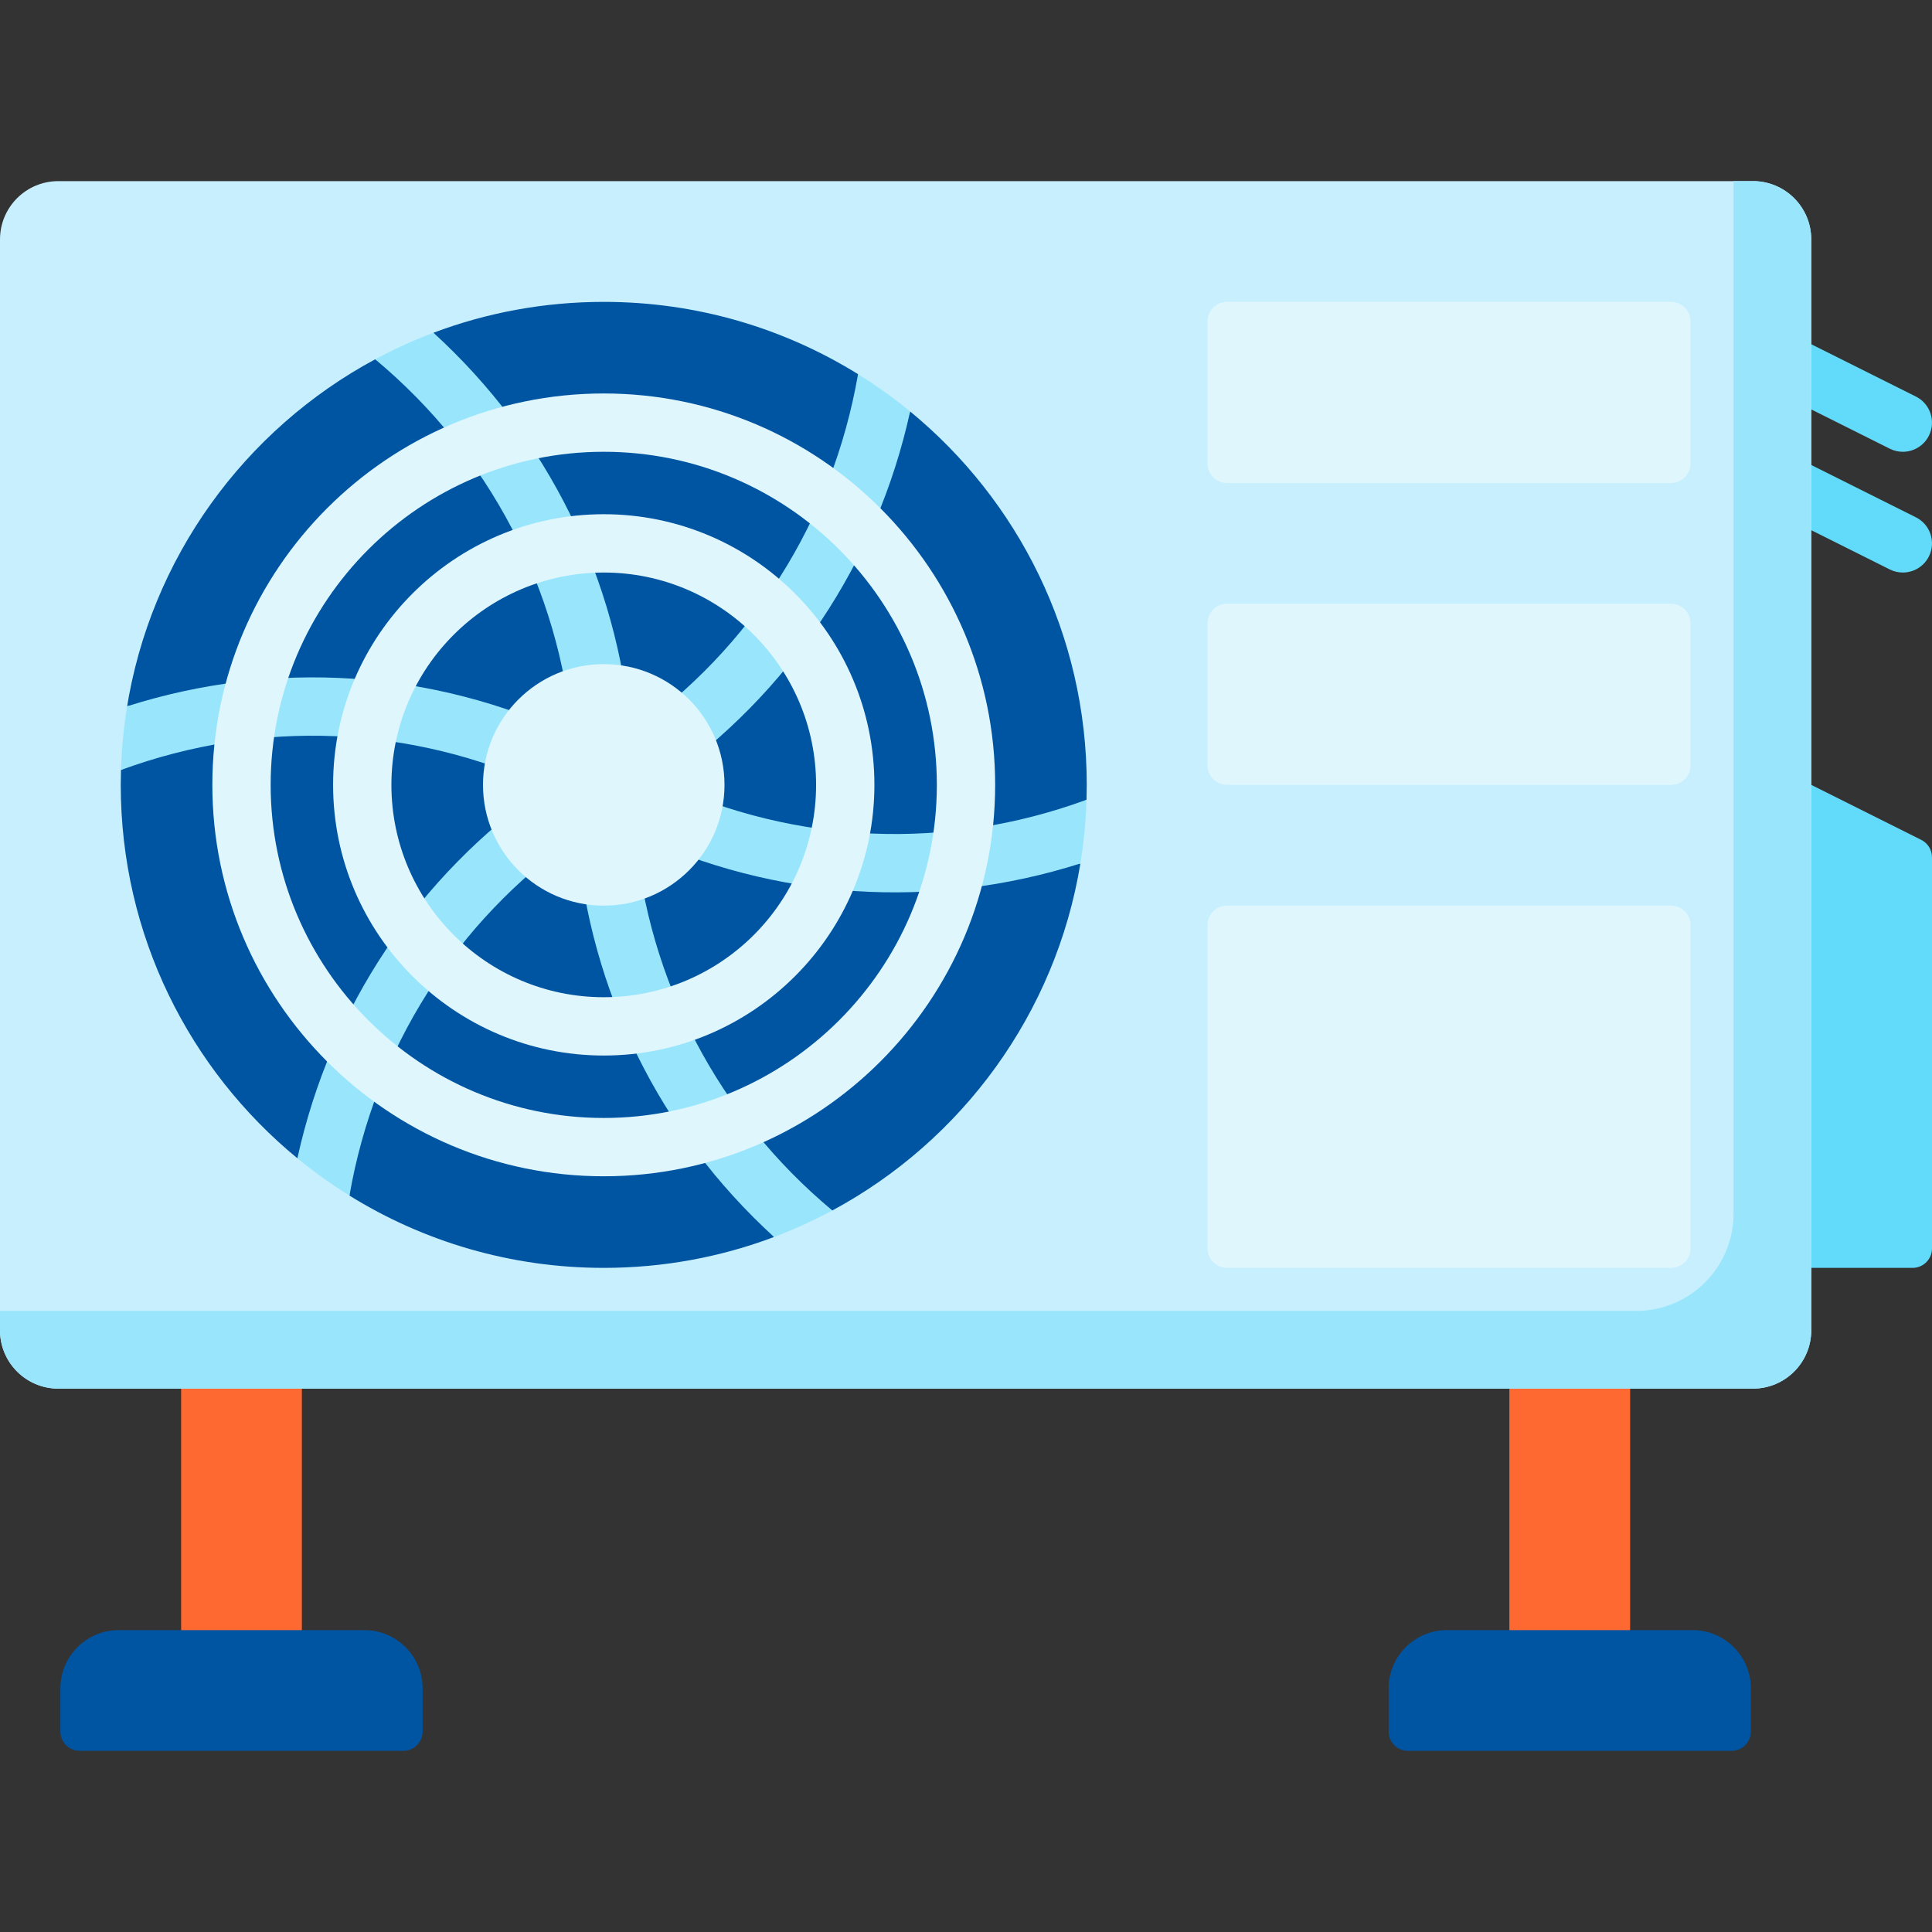
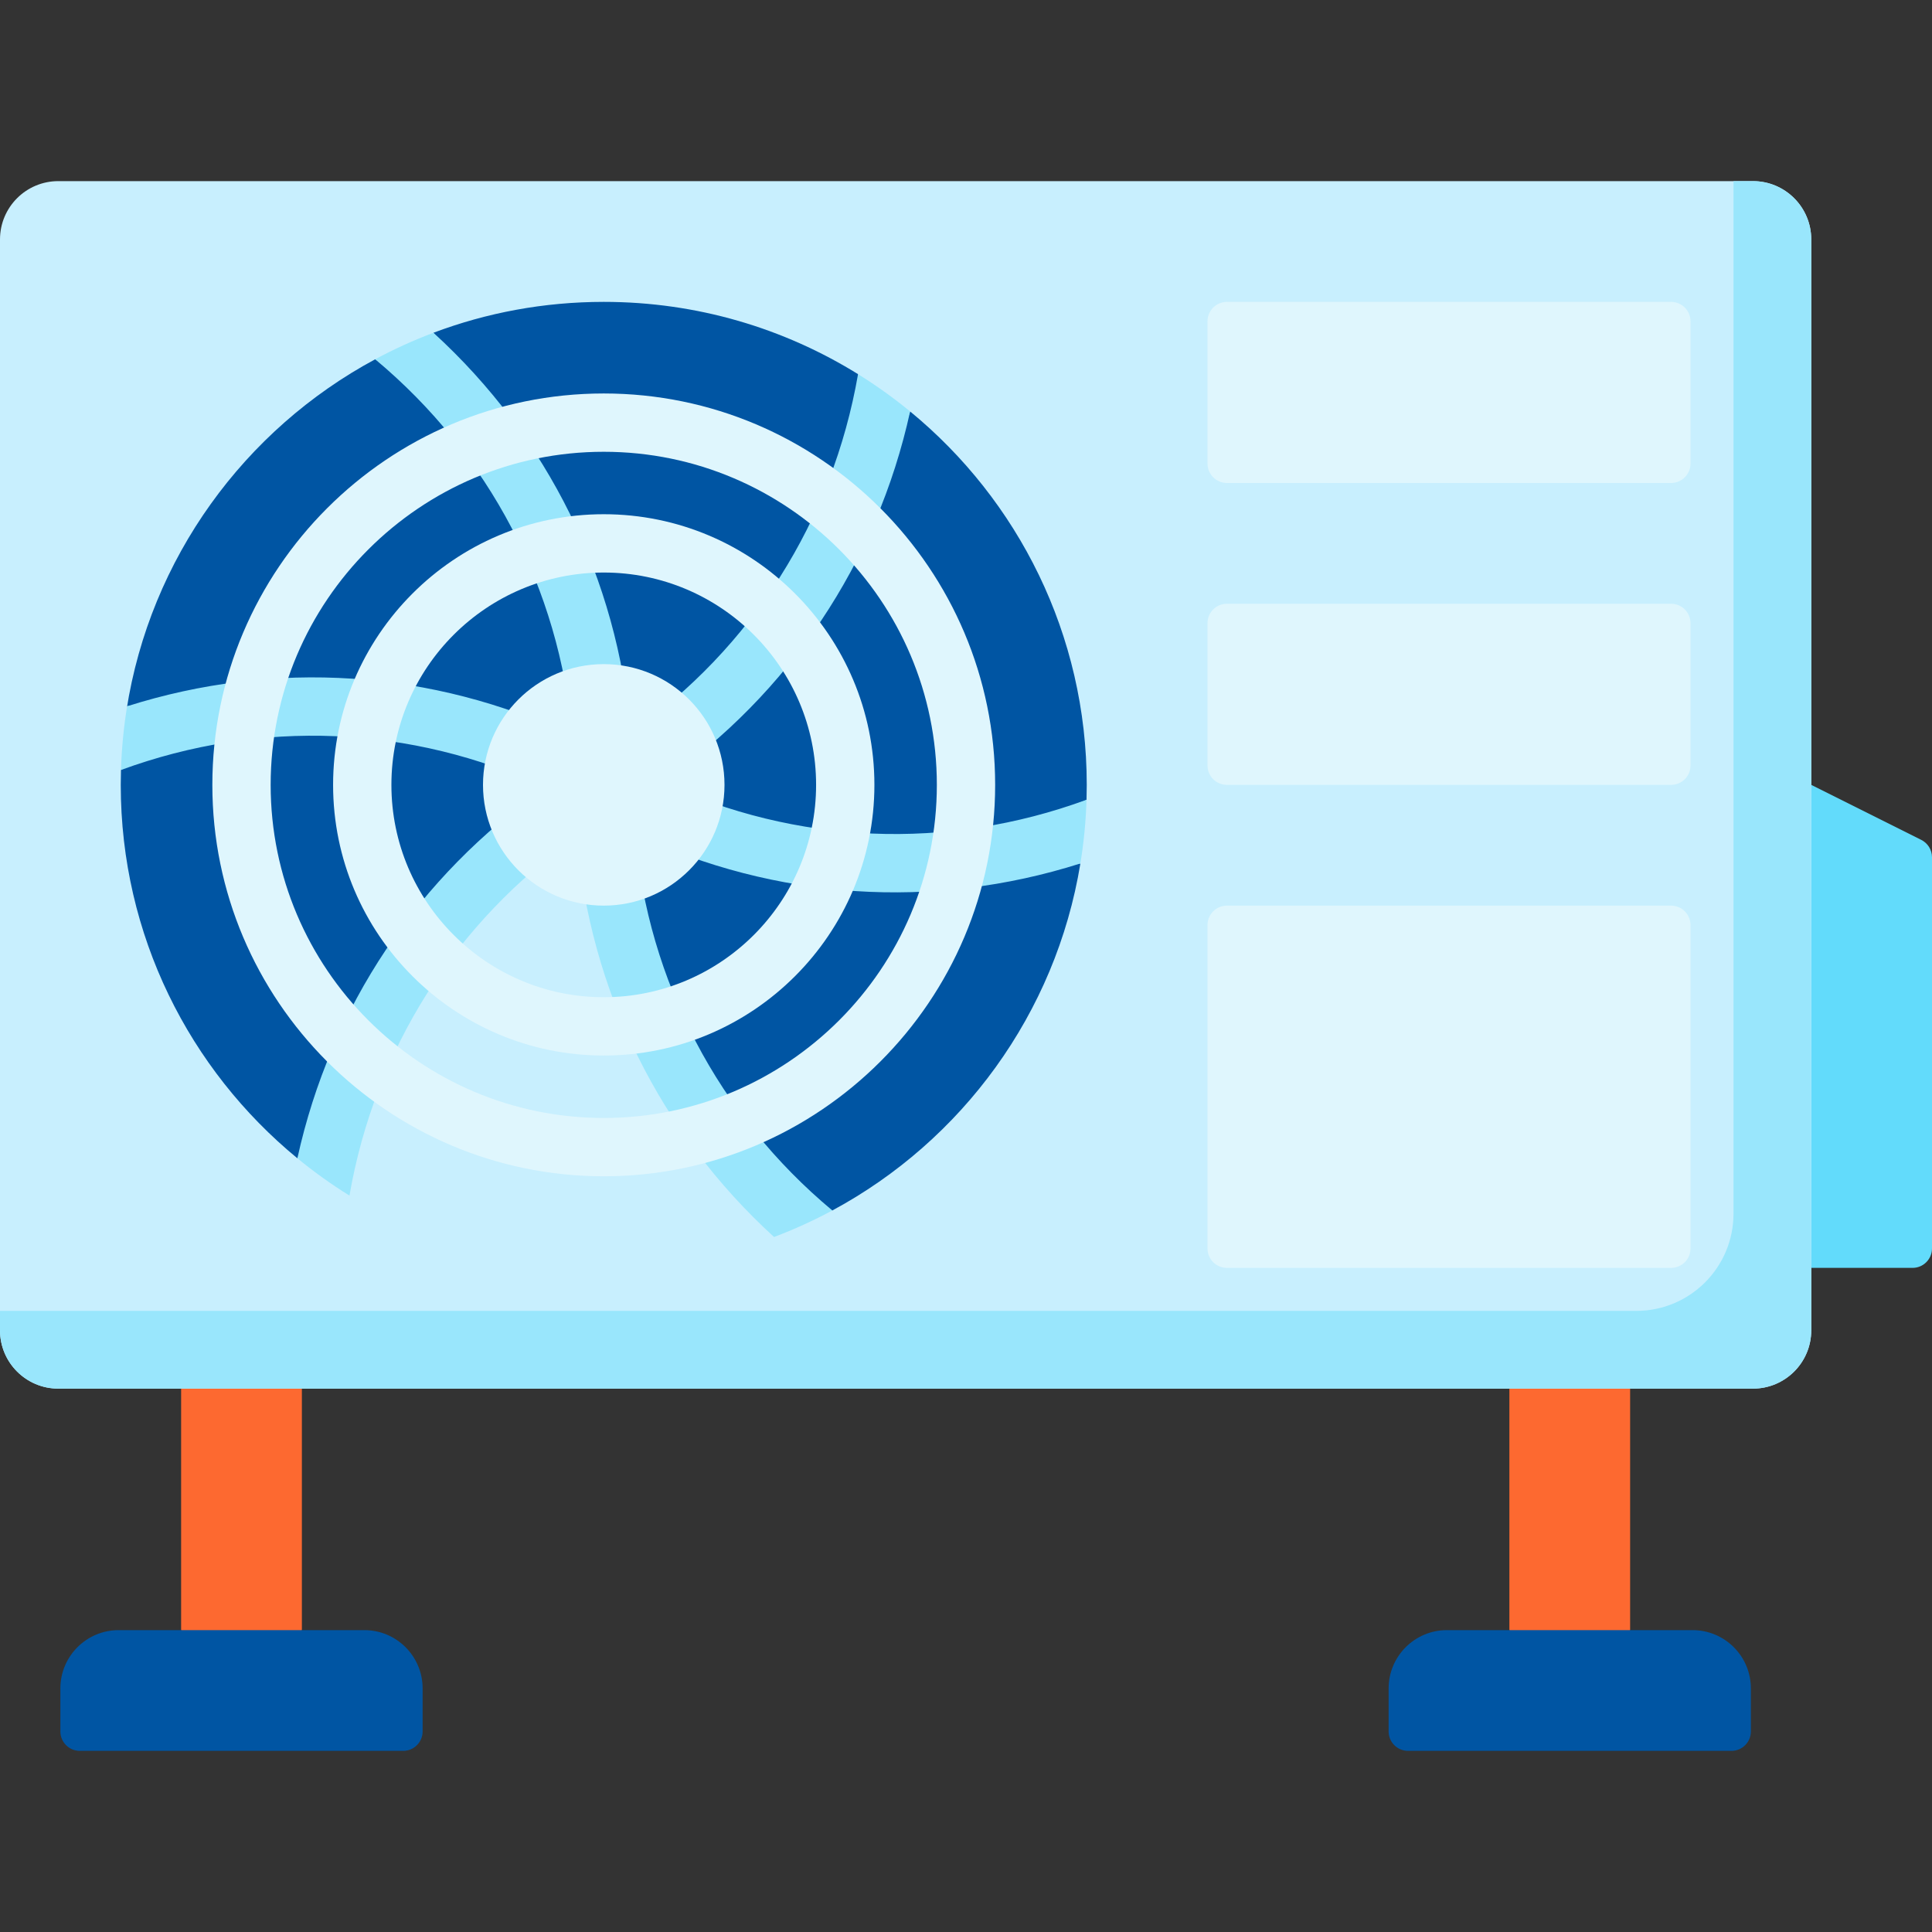
<svg xmlns="http://www.w3.org/2000/svg" id="Layer_1" enable-background="new 0 0 512 512" viewBox="0 0 512 512">
  <rect x="0" y="0" width="512" height="512" fill="#333333" stroke="none" />
  <g>
-     <path d="m504.266 151.728c-1.161 0-2.34-.263-3.449-.817l-32-16c-3.817-1.908-5.364-6.549-3.455-10.366 1.908-3.816 6.548-5.365 10.366-3.455l32 16c3.817 1.908 5.364 6.549 3.455 10.366-1.354 2.706-4.083 4.272-6.917 4.272z" fill="#62dbfb" />
-     <path d="m504.266 119.728c-1.161 0-2.34-.263-3.449-.817l-32-16c-3.817-1.908-5.364-6.549-3.455-10.366 1.908-3.816 6.548-5.364 10.366-3.455l32 16c3.817 1.908 5.364 6.549 3.455 10.366-1.354 2.706-4.083 4.272-6.917 4.272z" fill="#62dbfb" />
    <path d="m48 432v-64l16-16 16 16v64l-16 16z" fill="#fd6930" />
    <path d="m432 432v-64l-16-16-16 16v64l16 16z" fill="#fd6930" />
    <path d="m506.849 336h-26.849l-16-64 16-64 29.153 14.576c1.745.873 2.847 2.656 2.847 4.607v103.666c0 2.845-2.306 5.151-5.151 5.151z" fill="#62dbfb" />
    <path d="m464.547 368h-449.094c-8.535 0-15.453-6.918-15.453-15.453v-289.094c0-8.535 6.918-15.453 15.453-15.453h449.095c8.534 0 15.452 6.918 15.452 15.453v289.095c0 8.534-6.918 15.452-15.453 15.452z" fill="#c8effe" />
    <path d="m464.547 48h-5.151v273.642c0 14.224-11.531 25.755-25.755 25.755h-433.641v5.151c0 8.534 6.918 15.452 15.453 15.452h449.095c8.534 0 15.453-6.918 15.453-15.453v-289.094c-.001-8.535-6.919-15.453-15.454-15.453z" fill="#99e6fc" />
    <g fill="#0055a3">
      <path d="m241.191 109.042c-13.667 38.46-41.069 79.736-74.778 103.184 35.488 16.505 95.722 13.922 121.526-.282.04-1.31.06-2.624.06-3.944.001-39.87-18.229-75.483-46.808-98.958z" />
      <path d="m160 80c-15.886 0-31.095 2.895-45.13 8.184 19.242 35.419 47 78.888 50.453 119.816 32.043-22.484 64.574-71.726 62.066-108.845-19.573-12.143-42.662-19.155-67.389-19.155z" />
      <path d="m33.687 187.171c38.04-7.264 89.147 5.838 126.313 23.31-3.451-38.994-9.786-90.209-60.574-115.268-34.594 18.618-59.639 52.687-65.9 92.97.052-.338.106-.675.161-1.012z" />
      <path d="m161.614 202.845c-35.488-16.505-91.844-22.47-129.554 1.211-.04 1.31-.06 2.625-.06 3.944 0 39.871 18.23 75.483 46.809 98.958 17.954-33.718 49.097-80.666 82.805-104.113z" />
-       <path d="m160 210.481c-32.043 22.484-67.388 54.471-67.388 106.364 19.572 12.143 42.661 19.155 67.388 19.155 15.885 0 31.095-2.895 45.13-8.184-23.359-31.542-41.677-76.408-45.13-117.335z" />
+       <path d="m160 210.481z" />
      <path d="m161.614 213.099c3.451 38.994 22.252 91.626 58.96 107.689 34.304-18.462 59.218-52.117 65.739-91.958-38.039 5.372-87.533 1.74-124.699-15.731z" />
    </g>
    <path d="m286.313 228.829c.903-5.518 1.453-11.154 1.627-16.886-36.946 13.559-77.001 11.877-112.488-4.629 33.709-23.447 56.943-58.229 65.74-98.273-4.369-3.589-8.979-6.893-13.803-9.886-6.727 38.783-28.213 72.637-60.256 95.12-3.453-40.928-21.966-78.449-52.263-106.092-5.326 2.007-10.483 4.359-15.444 7.029 30.228 25.218 48.805 60.754 52.255 99.748-37.166-17.472-78.911-20.201-117.994-7.79-.903 5.518-1.453 11.154-1.627 16.886 36.946-13.559 77.001-11.877 112.488 4.629-33.709 23.447-56.943 58.228-65.74 98.273 4.369 3.588 8.979 6.893 13.803 9.886 6.727-38.783 28.213-72.637 60.256-95.121 3.453 40.928 21.966 78.449 52.263 106.092 5.326-2.007 10.483-4.359 15.444-7.029-30.228-25.218-48.805-60.754-52.255-99.748 37.166 17.473 78.911 20.202 117.994 7.791z" fill="#99e6fc" />
    <path d="m442.849 128h-117.698c-2.845 0-5.151-2.306-5.151-5.151v-37.698c0-2.845 2.306-5.151 5.151-5.151h117.698c2.845 0 5.151 2.306 5.151 5.151v37.698c0 2.845-2.306 5.151-5.151 5.151z" fill="#dff6fd" />
    <path d="m442.849 208h-117.698c-2.845 0-5.151-2.306-5.151-5.151v-37.698c0-2.845 2.306-5.151 5.151-5.151h117.698c2.845 0 5.151 2.306 5.151 5.151v37.698c0 2.845-2.306 5.151-5.151 5.151z" fill="#dff6fd" />
    <path d="m442.849 336h-117.698c-2.845 0-5.151-2.306-5.151-5.151v-85.698c0-2.845 2.306-5.151 5.151-5.151h117.698c2.845 0 5.151 2.306 5.151 5.151v85.698c0 2.845-2.306 5.151-5.151 5.151z" fill="#dff6fd" />
    <path d="m106.849 464h-85.698c-2.845 0-5.151-2.306-5.151-5.151v-11.396c0-8.535 6.918-15.453 15.453-15.453h65.095c8.534 0 15.453 6.918 15.453 15.453v11.396c-.001 2.845-2.307 5.151-5.152 5.151z" fill="#0055a3" />
    <path d="m373.151 464h85.698c2.845 0 5.151-2.306 5.151-5.151v-11.396c0-8.534-6.918-15.453-15.453-15.453h-65.095c-8.534 0-15.453 6.918-15.453 15.453v11.396c.001 2.845 2.307 5.151 5.152 5.151z" fill="#0055a3" />
    <g>
      <path d="m160 311.726c-57.195 0-103.726-46.531-103.726-103.726s46.531-103.726 103.726-103.726 103.726 46.531 103.726 103.726-46.531 103.726-103.726 103.726zm0-192c-48.674 0-88.274 39.6-88.274 88.274s39.6 88.274 88.274 88.274 88.274-39.6 88.274-88.274-39.6-88.274-88.274-88.274z" fill="#dff6fd" />
    </g>
    <g>
      <g>
        <path d="m160 279.726c-39.55 0-71.726-32.176-71.726-71.726s32.176-71.726 71.726-71.726 71.726 32.176 71.726 71.726-32.176 71.726-71.726 71.726zm0-128c-31.029 0-56.274 25.244-56.274 56.274s25.244 56.274 56.274 56.274 56.274-25.244 56.274-56.274-25.245-56.274-56.274-56.274z" fill="#dff6fd" />
      </g>
    </g>
    <circle cx="160" cy="208" fill="#dff6fd" r="32" />
  </g>
  <g />
  <g />
  <g />
  <g />
  <g />
  <g />
  <g />
  <g />
  <g />
  <g />
  <g />
  <g />
  <g />
  <g />
  <g />
</svg>